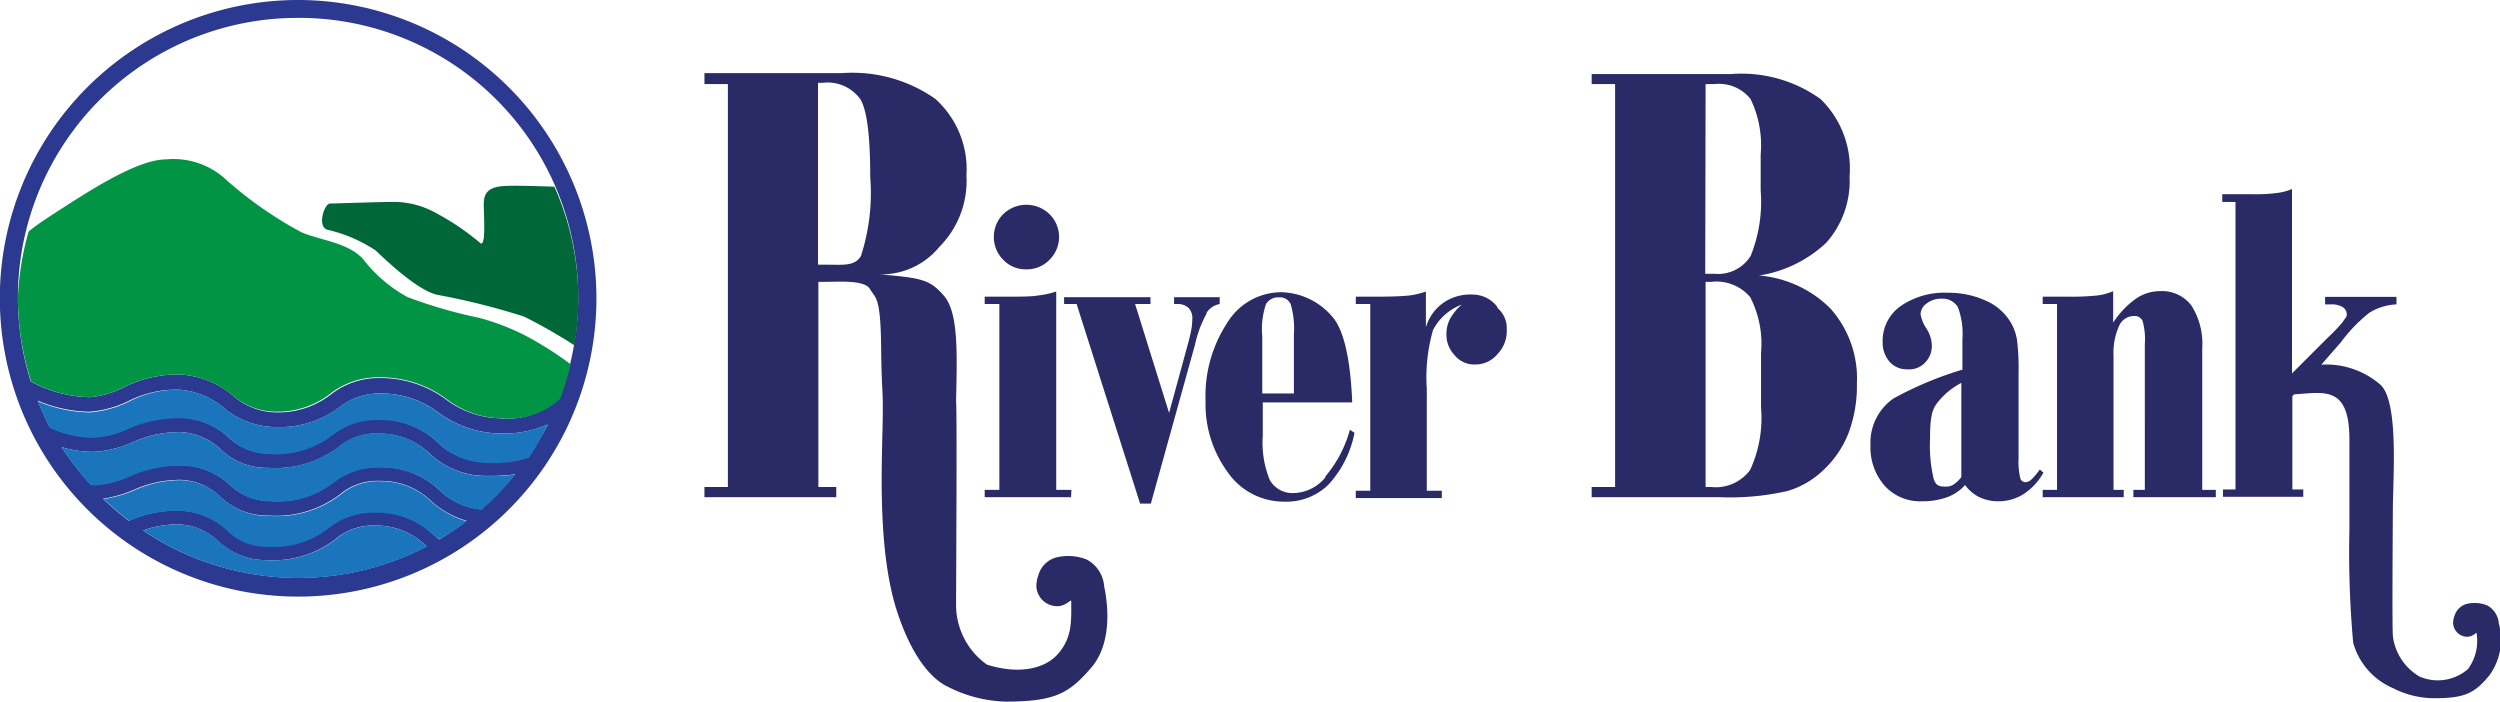
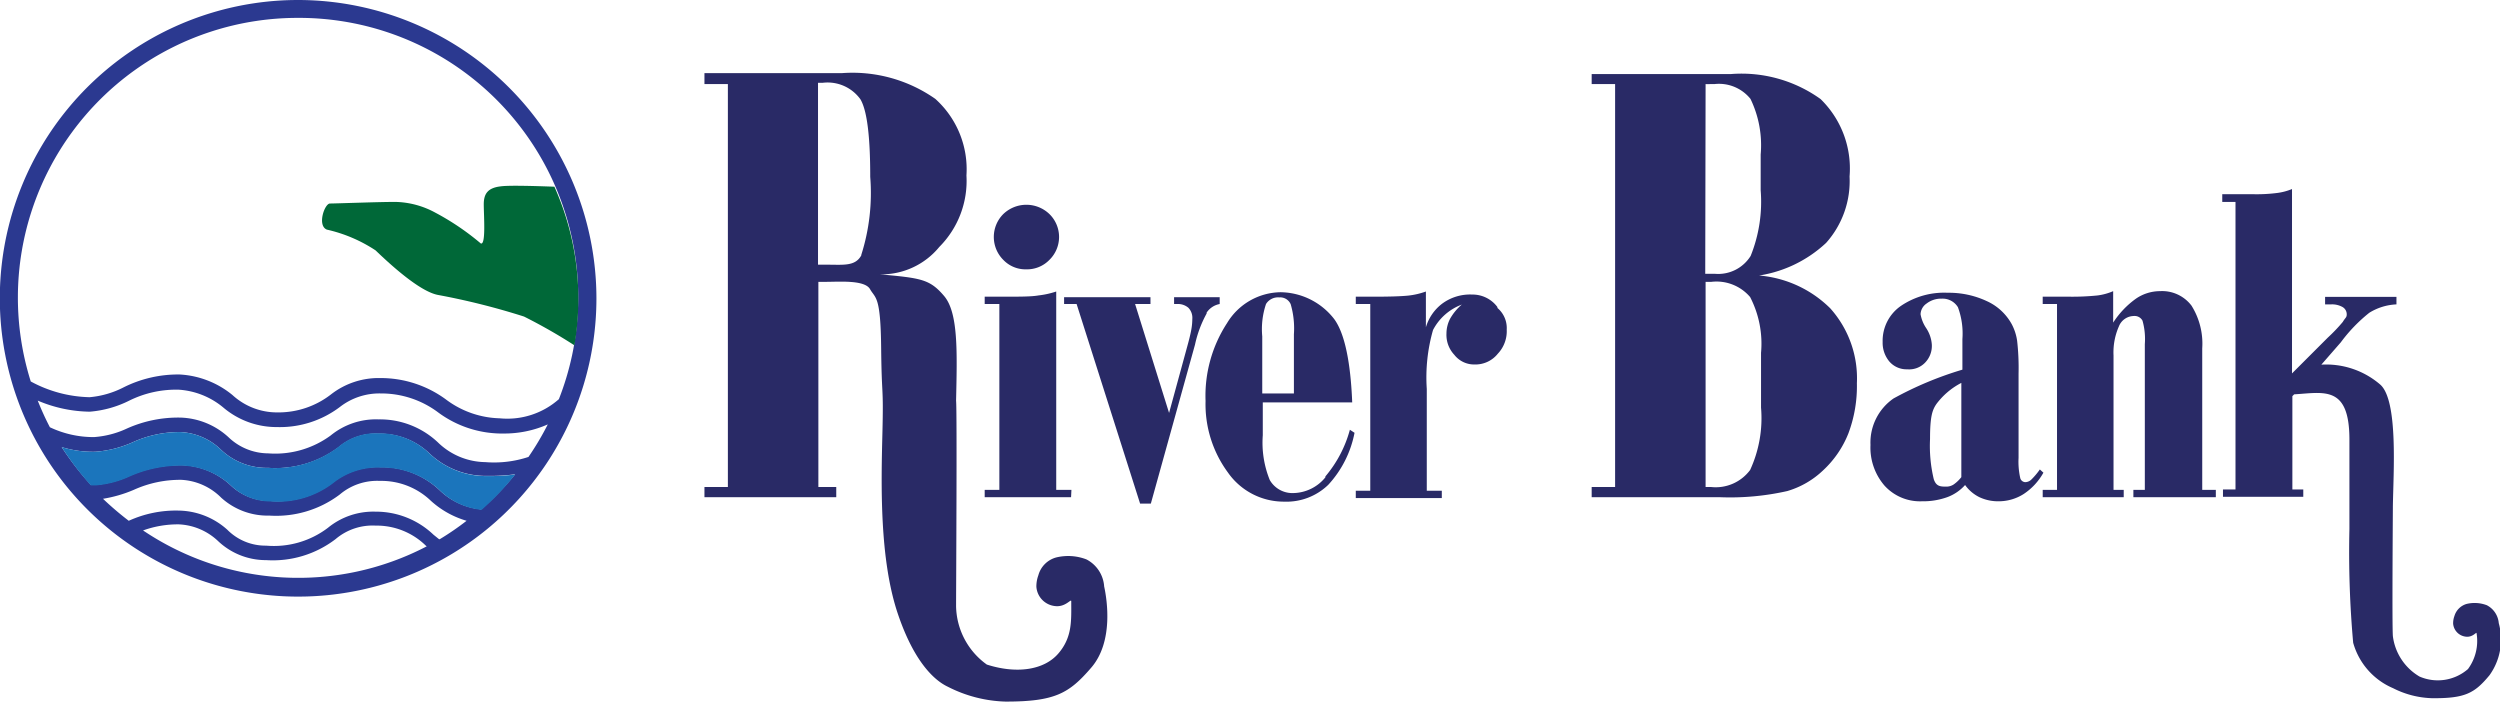
<svg xmlns="http://www.w3.org/2000/svg" id="Layer_1" data-name="Layer 1" viewBox="0 0 139.79 39.23">
  <defs>
    <style>.cls-1{fill:#2b3990;}.cls-2{fill:#006838;}.cls-3{fill:#009444;}.cls-4{fill:#1b75bc;}.cls-5{fill:#292a66;}</style>
  </defs>
  <title>River Bank Logov2</title>
  <path class="cls-1" d="M16.68,0A16.68,16.68,0,1,0,33.35,16.68,16.7,16.7,0,0,0,16.68,0Zm0,1A15.61,15.61,0,0,1,31.25,22.32a4.35,4.35,0,0,1-3.31,1.07,5.21,5.21,0,0,1-3-1.05,6.15,6.15,0,0,0-3.66-1.2,4.33,4.33,0,0,0-2.78.92,4.79,4.79,0,0,1-3,1A3.68,3.68,0,0,1,13,22.09a5.08,5.08,0,0,0-2.95-1.15,6.8,6.8,0,0,0-3.14.72,5.13,5.13,0,0,1-1.9.55,7.21,7.21,0,0,1-3.29-.88A15.64,15.64,0,0,1,16.68,1ZM29.55,25.55a6.09,6.09,0,0,1-2.41.29,3.87,3.87,0,0,1-2.65-1.1,4.72,4.72,0,0,0-3.32-1.29,4,4,0,0,0-2.68.9,5.24,5.24,0,0,1-3.5,1,3.23,3.23,0,0,1-2.2-.89,4.15,4.15,0,0,0-2.69-1.11,7,7,0,0,0-3,.61,5.21,5.21,0,0,1-1.84.48,5.68,5.68,0,0,1-2.47-.55,15.44,15.44,0,0,1-.68-1.49,7.66,7.66,0,0,0,2.91.62,6,6,0,0,0,2.21-.62A5.9,5.9,0,0,1,10,21.79a4.33,4.33,0,0,1,2.49,1,4.6,4.6,0,0,0,3,1.09A5.56,5.56,0,0,0,19,22.76a3.6,3.6,0,0,1,2.3-.76,5.3,5.3,0,0,1,3.2,1.06,6,6,0,0,0,3.43,1.18h.18a6,6,0,0,0,2.52-.51A15.77,15.77,0,0,1,29.55,25.55Zm-5,4.6-.31-.25A4.66,4.66,0,0,0,21,28.61a4,4,0,0,0-2.66.9,5,5,0,0,1-3.46,1,3,3,0,0,1-2.17-.89A4.16,4.16,0,0,0,10,28.55a6.36,6.36,0,0,0-2.8.57,17,17,0,0,1-1.44-1.23,7.35,7.35,0,0,0,1.72-.5,6.29,6.29,0,0,1,2.66-.56,3.39,3.39,0,0,1,2.23,1,3.86,3.86,0,0,0,2.69,1A5.91,5.91,0,0,0,19,27.65a3.23,3.23,0,0,1,2.24-.76A4,4,0,0,1,24.09,28a5.08,5.08,0,0,0,2,1.12A15.36,15.36,0,0,1,24.59,30.15ZM8,29.66a5.72,5.72,0,0,1,2-.34,3.41,3.41,0,0,1,2.21.95,3.89,3.89,0,0,0,2.6,1.05h.07a5.77,5.77,0,0,0,3.89-1.18A3.19,3.19,0,0,1,21,29.39,3.93,3.93,0,0,1,23.8,30.5l.06.05A15.53,15.53,0,0,1,8,29.66ZM26.9,28.48a3.88,3.88,0,0,1-2.32-1.07,4.7,4.7,0,0,0-3.32-1.29,4,4,0,0,0-2.69.89,5.08,5.08,0,0,1-3.49,1,3.18,3.18,0,0,1-2.2-.89,4.22,4.22,0,0,0-2.69-1.11,7.06,7.06,0,0,0-3,.62,5.56,5.56,0,0,1-1.83.48H5.08A16.11,16.11,0,0,1,3.45,25a5.9,5.9,0,0,0,1.88.26,6.23,6.23,0,0,0,2.09-.53,6.28,6.28,0,0,1,2.66-.57,3.49,3.49,0,0,1,2.24.95A3.71,3.71,0,0,0,15,26.16,5.89,5.89,0,0,0,18.94,25a3.2,3.2,0,0,1,2.23-.75A4,4,0,0,1,24,25.34a4.59,4.59,0,0,0,3.11,1.27h.31a10.15,10.15,0,0,0,1.38-.09A14.67,14.67,0,0,1,26.9,28.48Z" />
  <path class="cls-2" d="M28,10.42c-.69.08-.95.38-.95,1s.13,2.32-.17,2.19a14.25,14.25,0,0,0-2.54-1.72,4.86,4.86,0,0,0-2.24-.6c-.94,0-3.35.09-3.65.09s-.73,1.24-.17,1.46A8.22,8.22,0,0,1,21,14c.68.65,2.41,2.28,3.48,2.49a39.47,39.47,0,0,1,4.82,1.21,29.84,29.84,0,0,1,2.82,1.61A15.39,15.39,0,0,0,31,10.44C30.2,10.41,28.49,10.35,28,10.42Z" />
-   <path class="cls-3" d="M1.74,21.33A7.21,7.21,0,0,0,5,22.21a5.13,5.13,0,0,0,1.9-.55,6.8,6.8,0,0,1,3.14-.72A5.08,5.08,0,0,1,13,22.09a3.68,3.68,0,0,0,2.46.93,4.79,4.79,0,0,0,3-1,4.33,4.33,0,0,1,2.78-.92A6.15,6.15,0,0,1,25,22.34a5.21,5.21,0,0,0,3,1.05,4.35,4.35,0,0,0,3.31-1.07,15.74,15.74,0,0,0,.6-1.95,18.73,18.73,0,0,0-1.69-1.13,12.89,12.89,0,0,0-3.44-1.47,26.81,26.81,0,0,1-4-1.16,8,8,0,0,1-2.5-2.15c-.86-.9-2.28-1-3.4-1.46a22,22,0,0,1-4.17-2.89,4.33,4.33,0,0,0-3.4-1.2c-1.46,0-3.74,1.38-5.85,2.75-1,.64-1.53,1-1.86,1.29A15.81,15.81,0,0,0,1,16.68,15.59,15.59,0,0,0,1.74,21.33Z" />
  <path class="cls-4" d="M28.81,26.53a10.15,10.15,0,0,1-1.38.09h-.31A4.59,4.59,0,0,1,24,25.34a4,4,0,0,0-2.84-1.11,3.2,3.2,0,0,0-2.23.75A5.89,5.89,0,0,1,15,26.16a3.71,3.71,0,0,1-2.68-1.05,3.49,3.49,0,0,0-2.24-.95,6.28,6.28,0,0,0-2.66.57,6.23,6.23,0,0,1-2.09.53A5.9,5.9,0,0,1,3.45,25a16.11,16.11,0,0,0,1.63,2.14h.31a5.56,5.56,0,0,0,1.83-.48,7.06,7.06,0,0,1,3-.62,4.22,4.22,0,0,1,2.69,1.11,3.18,3.18,0,0,0,2.2.89,5.08,5.08,0,0,0,3.49-1,4,4,0,0,1,2.69-.89,4.7,4.7,0,0,1,3.32,1.29,3.88,3.88,0,0,0,2.32,1.07A14.67,14.67,0,0,0,28.81,26.53Z" />
-   <path class="cls-4" d="M30.62,23.73a6,6,0,0,1-2.52.51h-.18a6,6,0,0,1-3.43-1.18A5.3,5.3,0,0,0,21.29,22a3.6,3.6,0,0,0-2.3.76,5.56,5.56,0,0,1-3.49,1.12,4.6,4.6,0,0,1-3-1.09,4.33,4.33,0,0,0-2.49-1,5.9,5.9,0,0,0-2.77.65,6,6,0,0,1-2.21.62,7.66,7.66,0,0,1-2.91-.62,15.44,15.44,0,0,0,.68,1.49,5.68,5.68,0,0,0,2.47.55A5.21,5.21,0,0,0,7.14,24a7,7,0,0,1,3-.61,4.15,4.15,0,0,1,2.69,1.11,3.23,3.23,0,0,0,2.2.89,5.24,5.24,0,0,0,3.5-1,4,4,0,0,1,2.68-.9,4.72,4.72,0,0,1,3.32,1.29,3.87,3.87,0,0,0,2.65,1.1,6.09,6.09,0,0,0,2.41-.29A15.77,15.77,0,0,0,30.62,23.73Z" />
-   <path class="cls-4" d="M24.59,30.15a15.36,15.36,0,0,0,1.51-1,5.08,5.08,0,0,1-2-1.12,4,4,0,0,0-2.83-1.12,3.23,3.23,0,0,0-2.24.76,5.91,5.91,0,0,1-3.93,1.18,3.86,3.86,0,0,1-2.69-1,3.39,3.39,0,0,0-2.23-1,6.29,6.29,0,0,0-2.66.56,7.35,7.35,0,0,1-1.72.5,17,17,0,0,0,1.44,1.23,6.36,6.36,0,0,1,2.8-.57,4.16,4.16,0,0,1,2.67,1.11,3,3,0,0,0,2.17.89,5,5,0,0,0,3.46-1,4,4,0,0,1,2.66-.9,4.66,4.66,0,0,1,3.29,1.29Z" />
-   <path class="cls-4" d="M23.8,30.5A3.93,3.93,0,0,0,21,29.39a3.19,3.19,0,0,0-2.21.75,5.77,5.77,0,0,1-3.89,1.18h-.07a3.89,3.89,0,0,1-2.6-1.05A3.41,3.41,0,0,0,10,29.32a5.72,5.72,0,0,0-2,.34,15.53,15.53,0,0,0,15.89.89Z" />
  <path class="cls-5" d="M60.75,31.28a2.84,2.84,0,0,0-1.69-.11h0a1.42,1.42,0,0,0-1,1,1.8,1.8,0,0,0-.11.64A1.17,1.17,0,0,0,59,33.89c.59.07.9-.44.9-.27,0,1.07.07,2-.72,2.92s-2.31,1.16-4,.62a4.1,4.1,0,0,1-1.72-3.27c0-.9.06-11,0-11.48.06-2.72.13-4.92-.67-5.86s-1.28-1-3.59-1.21a4.18,4.18,0,0,0,3.32-1.53,5.23,5.23,0,0,0,1.52-4A5.29,5.29,0,0,0,52.3,5.53a8.06,8.06,0,0,0-5.23-1.44H39.39V4.7H40.7V27.23H39.39v.57h7.37v-.57h-1V15.76h.38c.78,0,2.21-.12,2.51.41s.59.34.62,3.27.14,2,.07,4.81-.17,7,.86,10.06S52.51,38.17,53,38.4a7.51,7.51,0,0,0,3.23.83c2.77,0,3.55-.46,4.79-1.9s.89-3.76.72-4.54A1.84,1.84,0,0,0,60.75,31.28Zm-12.59-17c-.34.62-1,.52-1.92.52l-.24,0h-.26V4.63H46a2.26,2.26,0,0,1,2.11.92c.37.62.55,2.06.55,4.34A11.41,11.41,0,0,1,48.16,14.25ZM59.89,27.8H55.06v-.41h.82V17h-.82v-.41h1c.94,0,1.61,0,2-.07a4.81,4.81,0,0,0,1-.22V27.39h.85ZM56.1,14.53a1.81,1.81,0,0,1,0-2.56,1.86,1.86,0,0,1,2.58,0,1.79,1.79,0,0,1,0,2.56,1.74,1.74,0,0,1-1.3.53A1.71,1.71,0,0,1,56.1,14.53Zm11.37,3a6.4,6.4,0,0,0-.65,1.74l-2.47,8.89h-.6L60.2,17h-.7v-.38h4.83V17h-.86l1.9,6.09,1-3.66c.1-.36.18-.67.23-.93a3.55,3.55,0,0,0,.07-.67.81.81,0,0,0-.22-.62.9.9,0,0,0-.64-.21h-.16v-.38h2.55V17A1.12,1.12,0,0,0,67.47,17.48Zm6.64,9.16a2.36,2.36,0,0,1-1.78.88A1.46,1.46,0,0,1,71,26.84a5.56,5.56,0,0,1-.39-2.5V22.5h5c-.06-1.54-.27-3.65-1-4.65a3.85,3.85,0,0,0-3-1.51,3.55,3.55,0,0,0-3,1.73,7.44,7.44,0,0,0-1.2,4.35,6.44,6.44,0,0,0,1.25,4,3.81,3.81,0,0,0,3.14,1.63,3.36,3.36,0,0,0,2.47-.94,5.94,5.94,0,0,0,1.47-2.91l-.26-.17A6.77,6.77,0,0,1,74.11,26.64Zm-3.53-7.88A4.39,4.39,0,0,1,70.79,17a.79.79,0,0,1,.74-.37.64.64,0,0,1,.64.38,4.81,4.81,0,0,1,.18,1.68V22H70.58Zm13.15-1.59a1.47,1.47,0,0,1,.52,1.21,1.83,1.83,0,0,1-.5,1.35,1.6,1.6,0,0,1-1.3.6,1.4,1.4,0,0,1-1.13-.54,1.63,1.63,0,0,1-.44-1.19,1.81,1.81,0,0,1,.2-.82,2.91,2.91,0,0,1,.66-.8,3,3,0,0,0-1.61,1.42,9.63,9.63,0,0,0-.35,3.3v5.69h.84v.41H75.81v-.41h.81V17h-.81v-.41h1q1.31,0,1.92-.06a4.24,4.24,0,0,0,1-.23v2a2.57,2.57,0,0,1,.91-1.32,2.62,2.62,0,0,1,1.68-.51A1.73,1.73,0,0,1,83.73,17.17Zm14.38-1.78a7.07,7.07,0,0,0,4-1.86,5.19,5.19,0,0,0,1.31-3.71,5.42,5.42,0,0,0-1.62-4.33,7.58,7.58,0,0,0-5-1.4H89V4.7h1.31V27.23H89v.57h7.12a14.53,14.53,0,0,0,3.81-.34,4.89,4.89,0,0,0,2-1.15,5.66,5.66,0,0,0,1.43-2.09,7.52,7.52,0,0,0,.47-2.79,5.86,5.86,0,0,0-1.49-4.19A6.4,6.4,0,0,0,98.11,15.39ZM95.37,4.7a1.38,1.38,0,0,0,.26,0h.25a2.26,2.26,0,0,1,2,.83,5.94,5.94,0,0,1,.57,3.11v2a8.11,8.11,0,0,1-.56,3.67,2.14,2.14,0,0,1-2,1l-.27,0h-.27Zm3.1,18.09a6.93,6.93,0,0,1-.61,3.49,2.4,2.4,0,0,1-2.2.95h-.29V15.76h.32a2.47,2.47,0,0,1,2.17.85,5.67,5.67,0,0,1,.61,3.12Zm15.59,3.46a3.92,3.92,0,0,1-.46.55.51.51,0,0,1-.34.16.3.3,0,0,1-.3-.25,4.14,4.14,0,0,1-.09-1.11V20.89a13.5,13.5,0,0,0-.08-1.83,2.83,2.83,0,0,0-.3-.93,3,3,0,0,0-1.39-1.29,5,5,0,0,0-2.19-.47,4.3,4.3,0,0,0-2.64.75,2.37,2.37,0,0,0-1,2,1.63,1.63,0,0,0,.38,1.1,1.27,1.27,0,0,0,1,.43,1.23,1.23,0,0,0,1-.38,1.34,1.34,0,0,0,.37-1,1.9,1.9,0,0,0-.32-.93,2,2,0,0,1-.31-.77.76.76,0,0,1,.34-.6,1.32,1.32,0,0,1,.84-.27,1,1,0,0,1,.91.48,4.24,4.24,0,0,1,.25,1.78l0,1.71a19.56,19.56,0,0,0-3.85,1.61,3,3,0,0,0-1.29,2.6,3.25,3.25,0,0,0,.79,2.28,2.68,2.68,0,0,0,2.08.87,4,4,0,0,0,1.42-.23,2.48,2.48,0,0,0,1-.68,2.15,2.15,0,0,0,.8.68,2.45,2.45,0,0,0,1.08.23,2.6,2.6,0,0,0,1.4-.41,3.43,3.43,0,0,0,1.1-1.19Zm-4.39.43a2,2,0,0,1-.43.41.74.74,0,0,1-.39.12c-.34,0-.58,0-.72-.41a8,8,0,0,1-.21-2.25c0-1.24.12-1.61.35-1.95a4.06,4.06,0,0,1,1.4-1.19Zm13.47.71h.76v.41h-4.61v-.41h.64V19.24a3.75,3.75,0,0,0-.13-1.31.5.5,0,0,0-.49-.26.91.91,0,0,0-.83.58,3.62,3.62,0,0,0-.3,1.63v7.51h.57v.41h-4.53v-.41h.8V17h-.8v-.41h1.52a13.86,13.86,0,0,0,1.55-.07,3.22,3.22,0,0,0,.87-.24v1.76a4.92,4.92,0,0,1,1.26-1.33,2.38,2.38,0,0,1,1.36-.43,2.06,2.06,0,0,1,1.76.81,4,4,0,0,1,.6,2.39ZM139.2,37.76c-.83,1-1.36,1.3-3.22,1.28a5.11,5.11,0,0,1-2.17-.56,3.9,3.9,0,0,1-2.23-2.54,56.73,56.73,0,0,1-.21-6.36c0-1.87,0-3,0-5,0-3.05-1.42-2.63-3.09-2.53l-.1.1v5.22h.61v.41H124.3v-.41H125V11.29h-.74v-.43h1.75a9,9,0,0,0,1.32-.07,3.24,3.24,0,0,0,.83-.22V20.88l2-2A9.42,9.42,0,0,0,131,18c.14-.24.22-.24.22-.42a.47.47,0,0,0-.23-.41,1.19,1.19,0,0,0-.64-.15h-.34v-.42H134v.42a3.13,3.13,0,0,0-1.52.47,8.73,8.73,0,0,0-1.59,1.65l-1.09,1.25a4.63,4.63,0,0,1,3.3,1.12c1,.9.73,4.89.7,6.78,0,.35-.05,6.67,0,7.28a3.06,3.06,0,0,0,1.49,2.26,2.57,2.57,0,0,0,2.71-.42,2.65,2.65,0,0,0,.48-2c0-.11-.2.24-.6.19a.8.8,0,0,1-.71-.72,1.16,1.16,0,0,1,.07-.43,1,1,0,0,1,.68-.68h0a1.93,1.93,0,0,1,1.13.07,1.24,1.24,0,0,1,.67,1A3.42,3.42,0,0,1,139.2,37.76Z" />
</svg>